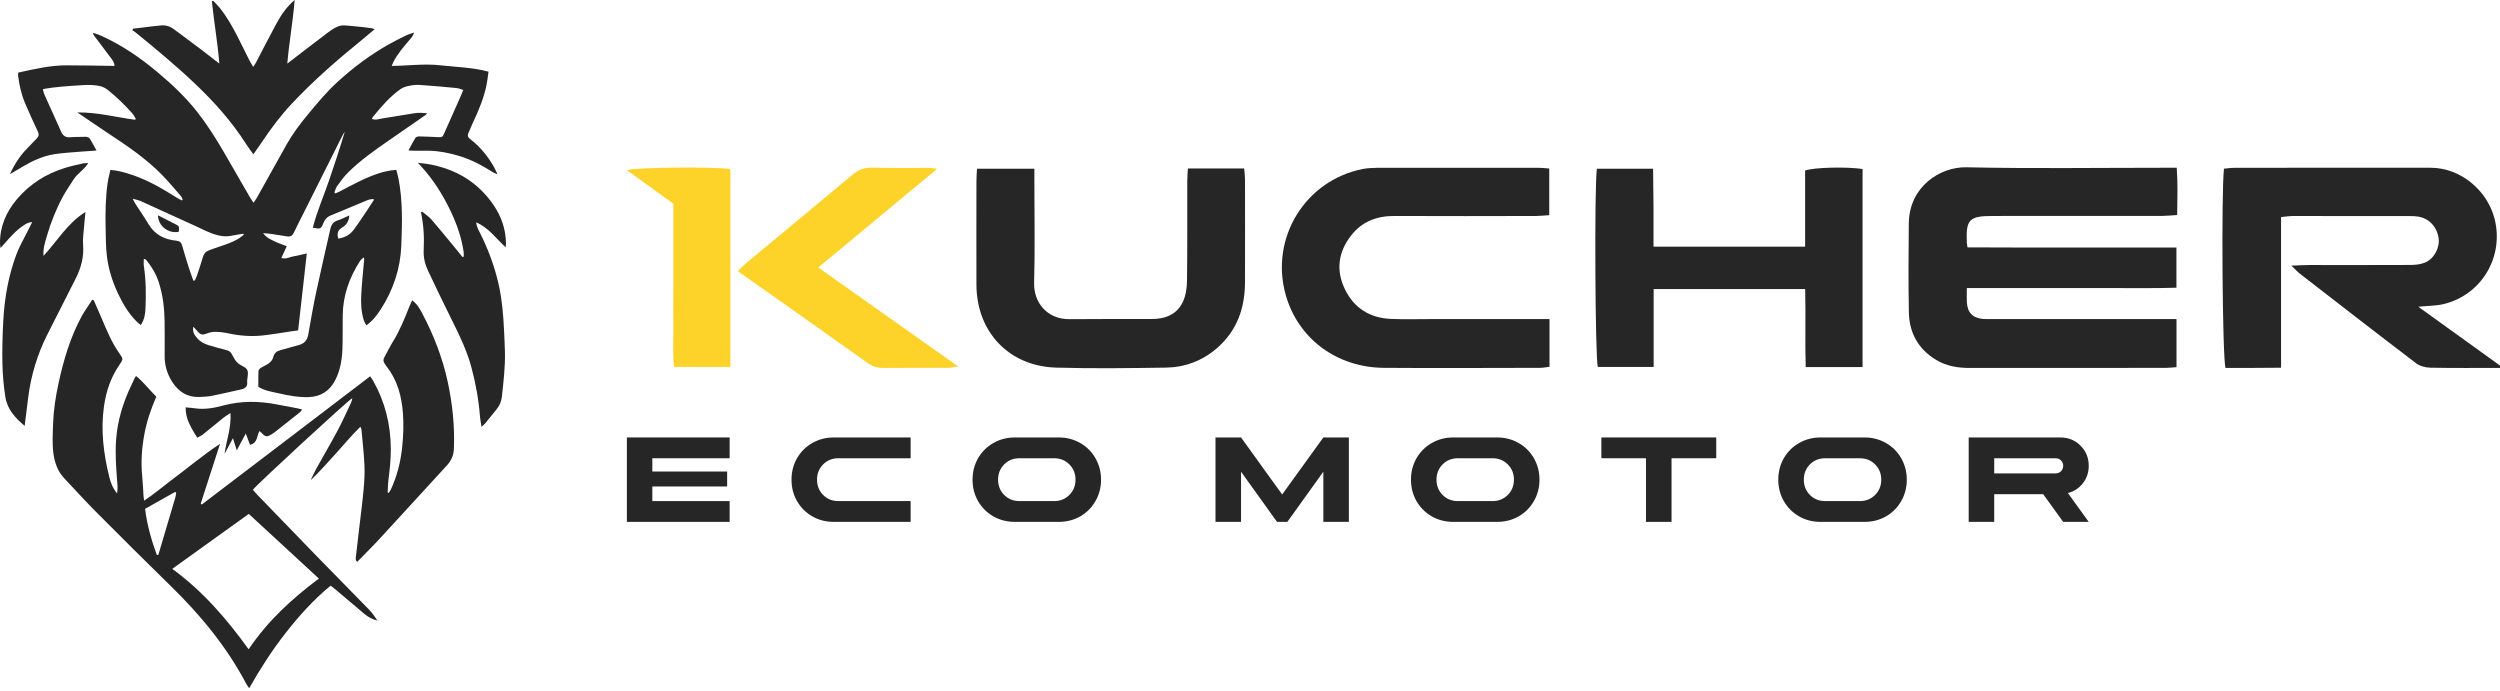
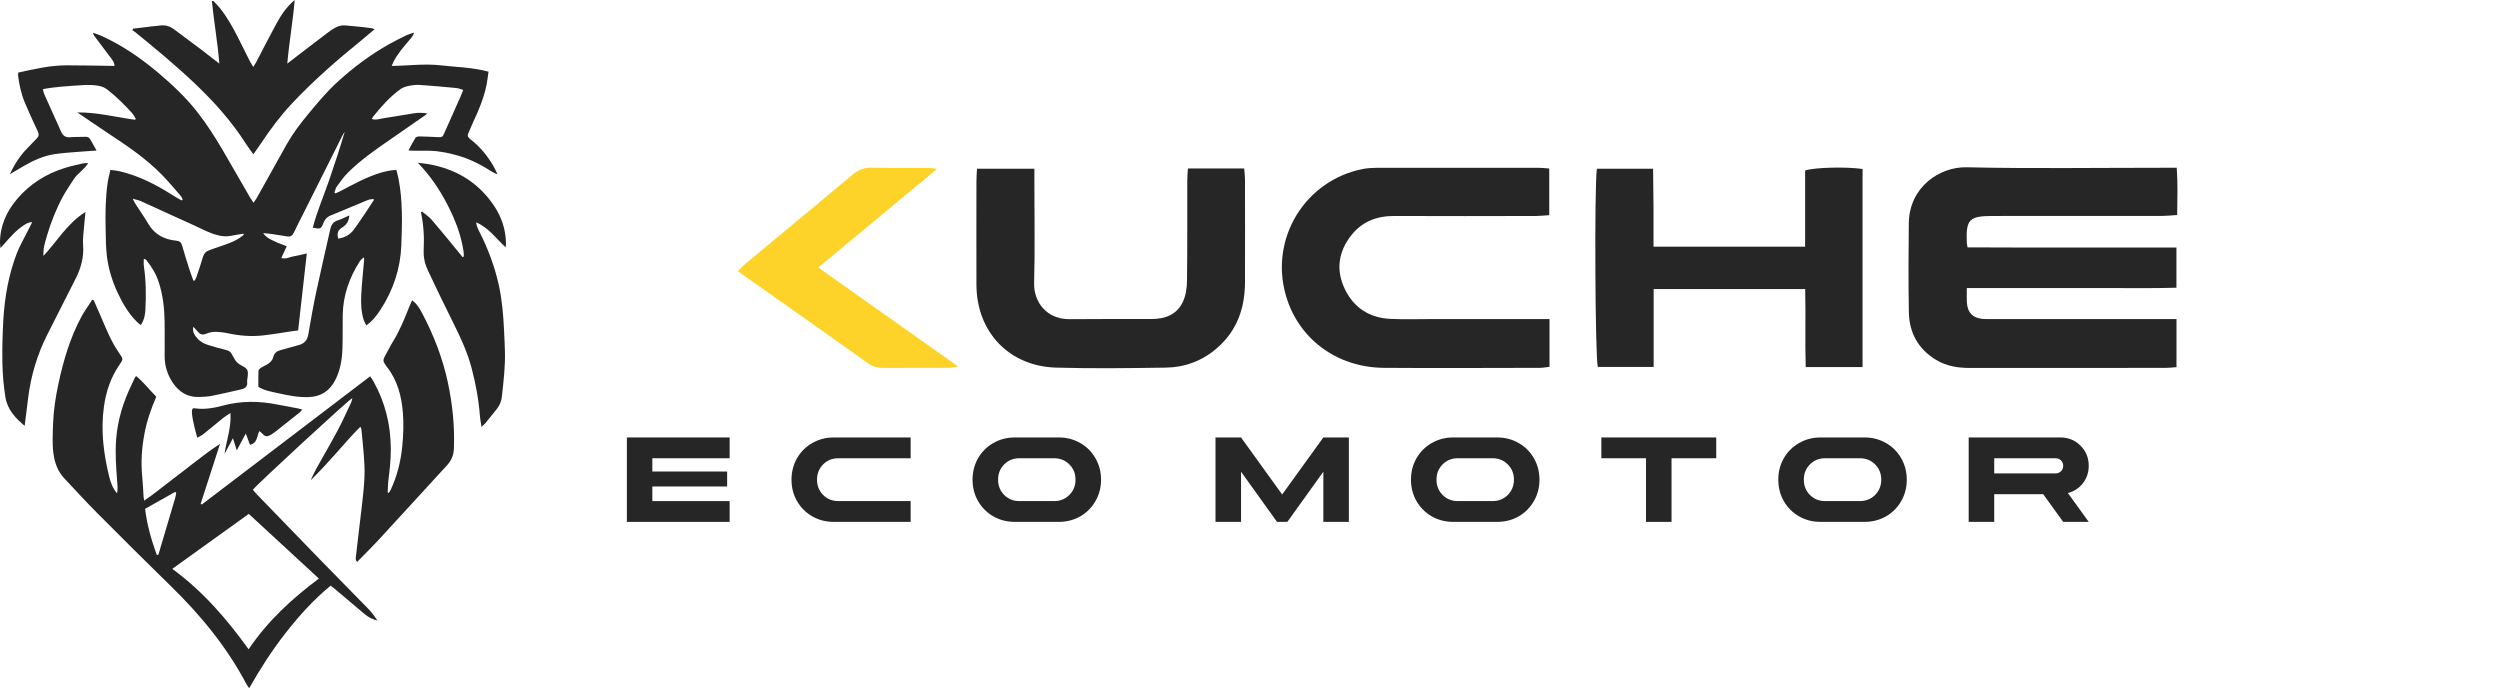
<svg xmlns="http://www.w3.org/2000/svg" width="181" height="50" viewBox="0 0 181 50" fill="none">
-   <path d="M181 26.637C179.32 26.637 177.638 26.654 175.958 26.621C175.61 26.614 175.197 26.508 174.926 26.301C172.114 24.162 169.323 21.993 166.529 19.83C166.355 19.696 166.207 19.529 165.894 19.232C166.441 19.213 166.801 19.19 167.16 19.188C169.594 19.188 172.028 19.195 174.464 19.183C174.833 19.183 175.23 19.151 175.564 19.014C176.237 18.74 176.652 17.925 176.555 17.243C176.434 16.408 175.847 15.791 175.044 15.677C174.845 15.649 174.64 15.643 174.439 15.643C171.627 15.64 168.817 15.638 166.005 15.64C165.752 15.64 165.499 15.682 165.149 15.714V26.623C164.397 26.628 163.745 26.635 163.093 26.637C162.43 26.637 161.766 26.637 161.128 26.637C160.901 25.983 160.817 13.849 161.017 12.213C161.247 12.193 161.495 12.151 161.743 12.151C166.495 12.144 171.248 12.137 176 12.146C178.111 12.151 180.074 13.747 180.608 15.847C181.304 18.584 179.675 21.341 176.935 22.011C176.388 22.146 175.805 22.136 175.084 22.208C177.118 23.672 179.058 25.069 180.998 26.466V26.64L181 26.637Z" fill="#262626" />
  <path d="M142.399 20.858C142.399 21.273 142.382 21.587 142.401 21.895C142.45 22.654 142.844 23.041 143.612 23.095C143.814 23.108 144.018 23.099 144.22 23.099C148.308 23.099 152.396 23.099 156.484 23.099C156.827 23.099 157.168 23.099 157.579 23.099V26.582C157.284 26.603 157.034 26.635 156.781 26.635C152.055 26.637 147.329 26.635 142.603 26.64C141.747 26.64 140.923 26.508 140.183 26.062C138.884 25.282 138.227 24.097 138.202 22.605C138.162 20.461 138.174 18.315 138.197 16.169C138.227 13.51 140.464 12.069 142.375 12.111C147.099 12.216 151.825 12.146 156.551 12.146C156.867 12.146 157.18 12.146 157.595 12.146C157.681 13.301 157.639 14.385 157.628 15.566C157.229 15.591 156.895 15.631 156.558 15.633C152.47 15.638 148.382 15.636 144.294 15.636C142.559 15.636 142.324 15.879 142.399 17.598C142.401 17.656 142.415 17.712 142.447 17.909C144.93 17.93 147.436 17.916 149.944 17.919C152.463 17.921 154.983 17.919 157.574 17.919V20.83C155.885 20.886 154.215 20.849 152.549 20.856C150.867 20.863 149.185 20.856 147.505 20.856H142.399V20.858Z" fill="#262626" />
  <path d="M119.725 20.928V26.564C118.31 26.564 116.995 26.564 115.681 26.564C115.491 25.96 115.426 13.506 115.614 12.216H119.684C119.693 13.146 119.709 14.086 119.714 15.028C119.718 15.951 119.714 16.875 119.714 17.859H130.69V12.344C131.368 12.114 133.709 12.063 134.85 12.235V26.578H130.734C130.674 24.726 130.744 22.861 130.695 20.93H119.721L119.725 20.928Z" fill="#262626" />
  <path d="M112.185 23.099V26.556C111.932 26.586 111.714 26.632 111.494 26.632C107.728 26.637 103.96 26.66 100.195 26.632C96.749 26.604 93.956 24.491 93.077 21.319C91.942 17.231 94.494 13.066 98.652 12.238C98.991 12.171 99.343 12.152 99.689 12.15C103.601 12.145 107.51 12.145 111.422 12.15C111.649 12.15 111.876 12.18 112.166 12.201V15.577C111.83 15.598 111.524 15.635 111.215 15.637C107.798 15.642 104.378 15.656 100.96 15.637C99.691 15.63 98.622 16.032 97.833 17.034C96.889 18.233 96.705 19.567 97.374 20.945C98.035 22.312 99.186 23.024 100.698 23.089C101.682 23.131 102.668 23.101 103.652 23.101C106.027 23.101 108.403 23.101 110.779 23.101H112.185V23.099Z" fill="#262626" />
  <path d="M86 12.195H90.079C90.102 12.489 90.137 12.74 90.137 12.993C90.141 15.485 90.148 17.979 90.137 20.471C90.127 22.32 89.559 23.939 88.125 25.19C87.053 26.127 85.791 26.596 84.39 26.616C81.752 26.654 79.114 26.691 76.478 26.616C73.054 26.521 70.706 24.037 70.694 20.617C70.685 18.125 70.692 15.631 70.694 13.139C70.694 12.854 70.717 12.571 70.734 12.216H74.889C74.889 12.564 74.889 12.872 74.889 13.183C74.889 15.617 74.938 18.053 74.87 20.487C74.833 21.837 75.75 23.125 77.453 23.108C79.422 23.09 81.394 23.097 83.367 23.097C84.369 23.097 85.223 22.774 85.654 21.823C85.861 21.366 85.935 20.819 85.939 20.31C85.97 17.904 85.954 15.498 85.958 13.093C85.958 12.789 85.988 12.482 86.004 12.192L86 12.195Z" fill="#262626" />
  <path d="M59.241 19.366C62.654 21.782 65.933 24.099 69.371 26.531C69.011 26.584 68.837 26.631 68.663 26.633C67.1 26.638 65.534 26.626 63.97 26.64C63.545 26.645 63.195 26.549 62.842 26.299C59.801 24.132 56.745 21.981 53.696 19.828C53.624 19.777 53.557 19.726 53.418 19.626C53.664 19.392 53.852 19.188 54.063 19.014C56.624 16.886 59.195 14.768 61.745 12.629C62.172 12.271 62.601 12.121 63.16 12.137C64.52 12.176 65.884 12.151 67.243 12.155C67.378 12.155 67.513 12.186 67.849 12.227C64.928 14.65 62.139 16.965 59.239 19.369L59.241 19.366Z" fill="#FED329" />
-   <path d="M48.749 14.747C47.607 13.923 46.512 13.132 45.385 12.318C46.034 12.111 51.691 12.06 52.879 12.239V26.568H48.805C48.684 25.624 48.765 24.649 48.751 23.682C48.737 22.67 48.749 21.656 48.749 20.642V14.747Z" fill="#FED329" />
  <path d="M144.382 33.177V34.273H148.827C148.982 34.273 149.112 34.22 149.217 34.115C149.322 34.01 149.375 33.88 149.375 33.725C149.375 33.57 149.322 33.44 149.217 33.335C149.112 33.229 148.982 33.177 148.827 33.177H144.382ZM142.533 31.672H149.171C149.75 31.672 150.236 31.87 150.629 32.266C151.025 32.66 151.224 33.146 151.224 33.725C151.224 34.205 151.083 34.626 150.801 34.988C150.522 35.347 150.16 35.583 149.714 35.694L151.224 37.784H149.375L147.926 35.778H144.382V37.784H142.533V31.672Z" fill="#262626" />
  <path d="M132.143 33.177C131.703 33.177 131.335 33.325 131.038 33.623C130.744 33.92 130.596 34.288 130.596 34.728C130.596 35.168 130.744 35.536 131.038 35.834C131.335 36.131 131.703 36.279 132.143 36.279H134.651C135.091 36.279 135.46 36.131 135.757 35.834C136.054 35.536 136.203 35.168 136.203 34.728C136.203 34.288 136.054 33.92 135.757 33.623C135.46 33.325 135.091 33.177 134.651 33.177H132.143ZM131.804 31.672H134.995C135.562 31.672 136.079 31.807 136.546 32.076C137.014 32.342 137.381 32.709 137.647 33.177C137.917 33.644 138.051 34.161 138.051 34.728C138.051 35.295 137.917 35.812 137.647 36.279C137.381 36.747 137.014 37.115 136.546 37.385C136.079 37.651 135.562 37.784 134.995 37.784H131.804C131.237 37.784 130.72 37.651 130.253 37.385C129.785 37.115 129.417 36.747 129.147 36.279C128.881 35.812 128.748 35.295 128.748 34.728C128.748 34.161 128.881 33.644 129.147 33.177C129.417 32.709 129.785 32.342 130.253 32.076C130.72 31.807 131.237 31.672 131.804 31.672Z" fill="#262626" />
  <path d="M115.938 31.672H124.256V33.177H121.019V37.784H119.17V33.177H115.938V31.672Z" fill="#262626" />
  <path d="M105.55 33.177C105.11 33.177 104.741 33.325 104.444 33.623C104.15 33.92 104.003 34.288 104.003 34.728C104.003 35.168 104.15 35.536 104.444 35.834C104.741 36.131 105.11 36.279 105.55 36.279H108.058C108.497 36.279 108.866 36.131 109.163 35.834C109.46 35.536 109.609 35.168 109.609 34.728C109.609 34.288 109.46 33.92 109.163 33.623C108.866 33.325 108.497 33.177 108.058 33.177H105.55ZM105.211 31.672H108.401C108.968 31.672 109.485 31.807 109.953 32.076C110.42 32.342 110.787 32.709 111.054 33.177C111.323 33.644 111.458 34.161 111.458 34.728C111.458 35.295 111.323 35.812 111.054 36.279C110.787 36.747 110.42 37.115 109.953 37.385C109.485 37.651 108.968 37.784 108.401 37.784H105.211C104.644 37.784 104.127 37.651 103.659 37.385C103.192 37.115 102.823 36.747 102.554 36.279C102.287 35.812 102.154 35.295 102.154 34.728C102.154 34.161 102.287 33.644 102.554 33.177C102.823 32.709 103.192 32.342 103.659 32.076C104.127 31.807 104.644 31.672 105.211 31.672Z" fill="#262626" />
  <path d="M88.002 31.672H89.851L92.828 35.801L95.81 31.672H97.658V37.784H95.81V34.152L93.204 37.784H92.456L89.851 34.152V37.784H88.002V31.672Z" fill="#262626" />
  <path d="M73.807 33.177C73.368 33.177 72.999 33.325 72.702 33.623C72.408 33.92 72.261 34.288 72.261 34.728C72.261 35.168 72.408 35.536 72.702 35.834C72.999 36.131 73.368 36.279 73.807 36.279H76.316C76.755 36.279 77.124 36.131 77.421 35.834C77.718 35.536 77.867 35.168 77.867 34.728C77.867 34.288 77.718 33.92 77.421 33.623C77.124 33.325 76.755 33.177 76.316 33.177H73.807ZM73.468 31.672H76.659C77.226 31.672 77.743 31.807 78.211 32.076C78.678 32.342 79.045 32.709 79.311 33.177C79.581 33.644 79.716 34.161 79.716 34.728C79.716 35.295 79.581 35.812 79.311 36.279C79.045 36.747 78.678 37.115 78.211 37.385C77.743 37.651 77.226 37.784 76.659 37.784H73.468C72.902 37.784 72.385 37.651 71.917 37.385C71.449 37.115 71.081 36.747 70.812 36.279C70.545 35.812 70.412 35.295 70.412 34.728C70.412 34.161 70.545 33.644 70.812 33.177C71.081 32.709 71.449 32.342 71.917 32.076C72.385 31.807 72.902 31.672 73.468 31.672Z" fill="#262626" />
  <path d="M60.361 31.672H65.93V33.177H60.7C60.26 33.177 59.892 33.325 59.594 33.623C59.3 33.92 59.153 34.288 59.153 34.728C59.153 35.168 59.3 35.536 59.594 35.834C59.892 36.131 60.26 36.279 60.7 36.279H65.93V37.784H60.361C59.794 37.784 59.277 37.651 58.81 37.385C58.342 37.115 57.974 36.747 57.704 36.279C57.438 35.812 57.305 35.295 57.305 34.728C57.305 34.161 57.438 33.644 57.704 33.177C57.974 32.709 58.342 32.342 58.81 32.076C59.277 31.807 59.794 31.672 60.361 31.672Z" fill="#262626" />
  <path d="M45.385 31.672H52.826V33.177H47.229V34.138H52.645V35.221H47.229V36.279H52.826V37.784H45.385V31.672Z" fill="#262626" />
  <path d="M25.288 15.596C25.266 16.043 25.058 16.306 24.752 16.485C24.436 16.671 24.399 16.925 24.486 17.274C24.954 17.21 25.332 17.001 25.603 16.642C25.952 16.179 26.266 15.688 26.592 15.207C26.756 14.965 26.912 14.718 27.072 14.473C27.058 14.451 27.044 14.429 27.029 14.406C26.896 14.43 26.753 14.431 26.631 14.481C25.72 14.853 24.811 15.232 23.905 15.615C23.666 15.716 23.512 15.901 23.413 16.148C23.238 16.587 23.209 16.592 22.647 16.488C22.947 15.301 23.444 14.185 23.834 13.034C24.227 11.878 24.615 10.721 24.96 9.532C24.9 9.632 24.834 9.728 24.783 9.831C23.862 11.666 22.943 13.502 22.024 15.338C21.775 15.836 21.515 16.331 21.279 16.835C21.179 17.051 21.04 17.154 20.809 17.119C20.412 17.059 20.015 16.991 19.618 16.933C19.449 16.908 19.278 16.9 19.052 16.879C19.288 17.213 19.591 17.332 19.872 17.47C20.146 17.605 20.44 17.701 20.759 17.827C20.629 18.109 20.503 18.383 20.365 18.683C20.716 18.783 20.99 18.596 21.282 18.552C21.58 18.507 21.872 18.424 22.212 18.348C21.999 20.236 21.793 22.069 21.585 23.922C21.409 23.946 21.259 23.964 21.11 23.985C20.406 24.088 19.706 24.214 18.999 24.289C18.168 24.377 17.341 24.31 16.522 24.133C16.211 24.066 15.889 24.029 15.571 24.025C15.365 24.022 15.148 24.076 14.954 24.153C14.717 24.248 14.527 24.258 14.354 24.044C14.251 23.918 14.132 23.806 13.993 23.659C13.922 24.023 14.085 24.267 14.277 24.487C14.501 24.744 14.797 24.899 15.121 24.994C15.53 25.115 15.94 25.239 16.355 25.336C16.557 25.384 16.703 25.467 16.79 25.657C16.829 25.744 16.89 25.82 16.931 25.905C17.053 26.161 17.239 26.34 17.497 26.47C17.937 26.692 17.982 26.801 17.929 27.29C17.916 27.408 17.882 27.528 17.895 27.644C17.932 27.968 17.773 28.123 17.477 28.188C16.772 28.344 16.069 28.515 15.361 28.656C15.05 28.717 14.726 28.731 14.407 28.741C13.554 28.769 12.933 28.359 12.482 27.668C12.111 27.099 11.919 26.469 11.92 25.785C11.921 24.953 11.929 24.121 11.918 23.29C11.904 22.326 11.796 21.374 11.499 20.449C11.307 19.851 10.992 19.327 10.604 18.841C10.582 18.814 10.554 18.79 10.524 18.77C10.506 18.759 10.48 18.759 10.412 18.744C10.412 18.92 10.39 19.092 10.415 19.257C10.57 20.296 10.582 21.34 10.53 22.384C10.511 22.768 10.446 23.158 10.193 23.535C10.077 23.437 9.975 23.364 9.888 23.277C9.303 22.687 8.888 21.983 8.538 21.238C8.138 20.384 7.852 19.489 7.74 18.556C7.658 17.874 7.661 17.182 7.646 16.494C7.624 15.413 7.638 14.332 7.79 13.259C7.834 12.946 7.918 12.639 7.99 12.302C8.448 12.336 8.845 12.438 9.24 12.556C10.54 12.944 11.698 13.614 12.832 14.335C12.937 14.402 13.053 14.453 13.164 14.511C13.185 14.493 13.205 14.476 13.226 14.457C13.185 14.369 13.16 14.267 13.098 14.197C12.646 13.679 12.206 13.149 11.726 12.658C10.557 11.46 9.173 10.536 7.785 9.62C7.072 9.15 6.37 8.662 5.601 8.14C7.067 8.124 8.414 8.493 9.783 8.671C9.799 8.65 9.816 8.628 9.833 8.606C9.742 8.464 9.67 8.306 9.559 8.184C8.998 7.57 8.414 6.98 7.751 6.472C7.544 6.313 7.318 6.241 7.068 6.201C6.402 6.093 5.74 6.189 5.077 6.223C4.628 6.247 4.18 6.303 3.732 6.352C3.534 6.373 3.339 6.415 3.106 6.454C3.139 6.587 3.149 6.693 3.189 6.785C3.601 7.705 4.019 8.623 4.43 9.543C4.562 9.838 4.762 9.97 5.099 9.937C5.452 9.901 5.811 9.925 6.167 9.905C6.343 9.895 6.461 9.945 6.545 10.103C6.677 10.351 6.819 10.594 6.99 10.898C6.566 10.928 6.204 10.949 5.842 10.98C5.205 11.035 4.563 11.065 3.932 11.164C3.139 11.287 2.412 11.618 1.72 12.018C1.407 12.199 1.098 12.387 0.717 12.613C1.06 11.865 1.46 11.257 1.982 10.731C2.216 10.496 2.441 10.251 2.672 10.013C2.824 9.856 2.829 9.706 2.732 9.502C2.407 8.817 2.089 8.126 1.797 7.426C1.536 6.8 1.393 6.138 1.308 5.465C1.301 5.409 1.315 5.349 1.323 5.255C2.469 5.004 3.61 4.733 4.79 4.73C5.949 4.727 7.109 4.757 8.29 4.773C8.287 4.566 8.176 4.395 8.061 4.239C7.653 3.685 7.234 3.139 6.82 2.59C6.781 2.538 6.744 2.484 6.743 2.373C6.938 2.445 7.139 2.504 7.328 2.589C8.833 3.27 10.178 4.195 11.438 5.255C12.458 6.114 13.426 7.021 14.254 8.072C14.976 8.988 15.6 9.969 16.186 10.976C16.831 12.083 17.468 13.196 18.109 14.305C18.173 14.416 18.248 14.52 18.352 14.679C18.449 14.537 18.528 14.442 18.588 14.335C19.312 13.04 20.029 11.741 20.757 10.449C21.196 9.671 21.733 8.962 22.302 8.275C22.975 7.46 23.65 6.649 24.433 5.933C25.586 4.88 26.828 3.95 28.192 3.188C28.584 2.969 28.988 2.766 29.393 2.569C29.559 2.487 29.741 2.44 29.973 2.358C29.915 2.609 29.778 2.736 29.662 2.874C29.228 3.392 28.775 3.897 28.47 4.509C28.434 4.581 28.407 4.658 28.359 4.773C29.56 4.761 30.723 4.596 31.89 4.728C33.037 4.859 34.2 4.874 35.369 5.19C35.319 5.533 35.288 5.836 35.228 6.134C35.035 7.095 34.658 7.991 34.243 8.872C34.126 9.119 34.034 9.377 33.917 9.624C33.824 9.821 33.878 9.944 34.048 10.074C34.745 10.608 35.291 11.277 35.732 12.033C35.827 12.195 35.897 12.371 36.018 12.62C35.867 12.554 35.784 12.53 35.714 12.486C34.928 11.989 34.118 11.548 33.221 11.284C32.524 11.079 31.818 10.931 31.089 10.914C30.721 10.906 30.353 10.914 29.984 10.913C29.87 10.913 29.756 10.903 29.57 10.894C29.759 10.546 29.904 10.252 30.079 9.977C30.121 9.91 30.263 9.876 30.358 9.877C30.785 9.884 31.212 9.906 31.64 9.926C32.034 9.945 32.031 9.945 32.192 9.581C32.571 8.724 32.953 7.868 33.334 7.012C33.401 6.861 33.459 6.706 33.538 6.512C33.362 6.461 33.21 6.39 33.053 6.375C32.169 6.29 31.283 6.208 30.395 6.149C30.127 6.131 29.848 6.167 29.582 6.221C29.377 6.262 29.161 6.335 28.994 6.454C28.224 7.004 27.608 7.711 27.017 8.442C26.981 8.486 26.96 8.542 26.92 8.613C27.215 8.72 27.477 8.602 27.734 8.565C28.496 8.457 29.253 8.308 30.015 8.196C30.312 8.152 30.616 8.161 30.933 8.213C30.892 8.251 30.856 8.295 30.811 8.326C29.924 8.942 29.036 9.557 28.149 10.171C27.113 10.888 26.081 11.611 25.186 12.503C24.885 12.801 24.64 13.156 24.389 13.501C24.299 13.624 24.269 13.792 24.211 13.939C24.235 13.96 24.258 13.981 24.282 14.001C24.394 13.951 24.51 13.908 24.618 13.851C25.52 13.374 26.416 12.883 27.389 12.56C27.805 12.423 28.228 12.329 28.695 12.299C28.752 12.528 28.812 12.731 28.852 12.938C29.163 14.537 29.117 16.155 29.056 17.767C28.991 19.447 28.47 21.004 27.552 22.418C27.281 22.835 26.981 23.233 26.52 23.556C26.45 23.414 26.375 23.299 26.336 23.174C26.144 22.565 26.122 21.933 26.156 21.306C26.201 20.454 26.296 19.605 26.369 18.754C26.371 18.733 26.356 18.711 26.329 18.633C26.229 18.731 26.125 18.802 26.063 18.899C25.295 20.09 24.834 21.381 24.813 22.811C24.801 23.631 24.821 24.451 24.791 25.27C24.763 26.044 24.634 26.806 24.279 27.507C23.88 28.292 23.241 28.719 22.351 28.75C21.596 28.776 20.863 28.633 20.134 28.466C19.664 28.359 19.175 28.294 18.705 28.006C18.705 27.641 18.697 27.253 18.712 26.865C18.715 26.79 18.793 26.697 18.862 26.65C18.998 26.556 19.153 26.49 19.298 26.409C19.534 26.279 19.724 26.105 19.791 25.831C19.855 25.57 20.032 25.429 20.275 25.359C20.73 25.228 21.185 25.099 21.643 24.978C22.045 24.871 22.251 24.62 22.322 24.206C22.5 23.167 22.684 22.128 22.903 21.097C23.224 19.59 23.581 18.092 23.914 16.587C23.987 16.255 24.145 16.042 24.485 15.942C24.743 15.866 24.984 15.73 25.291 15.596L25.288 15.596ZM17.651 16.994C17.639 16.97 17.627 16.946 17.614 16.922C17.326 16.97 17.035 17.008 16.75 17.069C16.441 17.134 16.141 17.117 15.835 17.047C15.178 16.898 14.601 16.562 13.996 16.291C12.72 15.72 11.452 15.129 10.178 14.554C10.023 14.484 9.85 14.457 9.609 14.389C9.69 14.548 9.725 14.633 9.773 14.709C10.1 15.217 10.446 15.715 10.756 16.233C11.211 16.994 11.906 17.341 12.751 17.424C12.99 17.448 13.116 17.53 13.18 17.759C13.336 18.306 13.503 18.85 13.675 19.392C13.773 19.702 13.889 20.007 13.997 20.313C14.028 20.313 14.06 20.314 14.092 20.315C14.136 20.227 14.191 20.144 14.222 20.052C14.381 19.581 14.549 19.112 14.683 18.634C14.754 18.379 14.885 18.213 15.126 18.125C15.237 18.085 15.348 18.043 15.459 18.003C16.082 17.777 16.731 17.613 17.302 17.258C17.424 17.181 17.533 17.083 17.649 16.995L17.651 16.994Z" fill="#262626" />
  <path d="M29.838 21.746C30.21 22.014 30.396 22.359 30.577 22.703C31.399 24.264 32.034 25.893 32.41 27.621C32.759 29.228 32.928 30.851 32.862 32.497C32.843 32.956 32.679 33.344 32.367 33.683C30.736 35.457 29.115 37.24 27.48 39.011C26.959 39.577 26.41 40.116 25.863 40.677C25.724 40.57 25.752 40.429 25.765 40.313C25.837 39.641 25.922 38.972 26 38.301C26.111 37.347 26.237 36.396 26.325 35.44C26.379 34.862 26.412 34.277 26.386 33.698C26.347 32.834 26.248 31.973 26.171 31.111C26.166 31.055 26.134 31.003 26.094 30.893C25.444 31.527 24.893 32.202 24.309 32.843C23.718 33.492 23.138 34.15 22.492 34.771C22.623 34.498 22.742 34.217 22.889 33.952C23.407 33.017 23.949 32.097 24.451 31.155C24.802 30.497 25.105 29.813 25.424 29.138C25.467 29.048 25.478 28.943 25.511 28.822C25.25 28.936 18.677 34.999 18.308 35.457C18.411 35.574 18.512 35.703 18.625 35.819C20.118 37.364 21.611 38.91 23.11 40.45C24.302 41.675 25.506 42.886 26.696 44.111C26.933 44.355 27.133 44.634 27.325 44.925C26.958 44.844 26.648 44.672 26.372 44.439C25.673 43.85 24.977 43.259 24.279 42.669C24.18 42.586 24.075 42.509 23.939 42.402C22.695 43.42 21.639 44.599 20.661 45.852C19.69 47.095 18.837 48.419 18.042 49.827C17.956 49.702 17.889 49.621 17.842 49.531C16.433 46.855 14.541 44.555 12.387 42.452C10.578 40.685 8.785 38.901 7.002 37.109C6.198 36.302 5.431 35.457 4.651 34.627C4.177 34.123 3.958 33.506 3.868 32.832C3.772 32.11 3.82 31.39 3.844 30.665C3.877 29.686 4.028 28.728 4.232 27.779C4.595 26.082 5.085 24.423 5.918 22.887C6.087 22.576 6.299 22.287 6.491 21.988C6.554 21.891 6.618 21.793 6.682 21.695C6.719 21.712 6.756 21.73 6.793 21.747C6.977 22.167 7.163 22.587 7.342 23.009C7.719 23.893 8.08 24.783 8.638 25.577C8.931 25.993 8.932 26.001 8.642 26.422C8.017 27.331 7.681 28.335 7.527 29.426C7.282 31.163 7.499 32.856 7.913 34.536C8.014 34.944 8.163 35.35 8.476 35.722C8.542 35.381 8.502 35.081 8.479 34.783C8.401 33.813 8.337 32.847 8.404 31.87C8.503 30.422 8.928 29.081 9.556 27.79C9.634 27.63 9.707 27.468 9.784 27.307C9.793 27.287 9.815 27.273 9.858 27.227C10.4 27.668 10.819 28.226 11.316 28.723C10.935 29.596 10.632 30.481 10.458 31.403C10.263 32.433 10.192 33.472 10.298 34.52C10.346 34.992 10.362 35.467 10.394 35.941C10.4 36.021 10.416 36.101 10.437 36.246C11.103 35.809 11.674 35.316 12.275 34.868C12.885 34.415 13.478 33.94 14.081 33.477C14.68 33.015 15.281 32.557 15.93 32.134C15.463 33.579 14.997 35.023 14.53 36.468C14.558 36.487 14.585 36.505 14.613 36.525C16.638 34.983 18.665 33.442 20.689 31.9C22.717 30.356 24.744 28.811 26.8 27.244C26.892 27.381 26.962 27.473 27.018 27.573C27.883 29.105 28.288 30.754 28.296 32.509C28.3 33.283 28.209 34.048 28.116 34.813C28.082 35.093 28.082 35.377 28.067 35.658C28.093 35.668 28.119 35.676 28.145 35.685C28.196 35.605 28.258 35.529 28.297 35.442C28.755 34.453 29.014 33.415 29.122 32.33C29.203 31.524 29.234 30.717 29.172 29.913C29.078 28.703 28.785 27.55 28.015 26.567C27.957 26.492 27.91 26.409 27.853 26.332C27.744 26.183 27.734 26.033 27.826 25.868C28.039 25.485 28.23 25.088 28.46 24.715C28.942 23.932 29.284 23.086 29.621 22.236C29.681 22.082 29.754 21.935 29.839 21.744L29.838 21.746ZM23.086 41.888C21.375 40.31 19.704 38.767 18.012 37.206C16.153 38.541 14.336 39.846 12.473 41.185C14.691 42.804 16.422 44.819 18.001 47.009C19.368 44.971 21.117 43.363 23.086 41.888ZM11.351 40.177C11.389 40.176 11.426 40.174 11.464 40.172C11.873 38.793 12.283 37.413 12.69 36.033C12.723 35.921 12.736 35.802 12.757 35.687C12.758 35.678 12.747 35.666 12.739 35.658C12.732 35.65 12.722 35.645 12.679 35.616C11.968 36.016 11.242 36.425 10.503 36.84C10.65 38.016 10.962 39.107 11.352 40.178L11.351 40.177Z" fill="#262626" />
  <path d="M9.634 2.073C9.818 2.052 10.002 2.031 10.186 2.01C10.68 1.952 11.174 1.881 11.67 1.84C11.997 1.813 12.307 1.905 12.575 2.103C13.242 2.597 13.908 3.093 14.571 3.593C14.986 3.906 15.393 4.229 15.879 4.604C15.752 3.039 15.492 1.573 15.34 0.096C15.37 0.081 15.4 0.067 15.43 0.053C15.596 0.23 15.776 0.397 15.927 0.587C16.429 1.222 16.826 1.925 17.195 2.643C17.493 3.223 17.777 3.811 18.07 4.393C18.138 4.528 18.222 4.655 18.334 4.844C18.428 4.696 18.494 4.605 18.545 4.507C19.041 3.562 19.521 2.608 20.033 1.672C20.364 1.068 20.748 0.496 21.334 0C21.21 1.545 20.937 3.023 20.8 4.605C21.188 4.306 21.503 4.062 21.82 3.819C22.442 3.343 23.061 2.865 23.687 2.394C24.667 1.658 24.76 1.844 25.674 1.902C26.087 1.929 26.499 1.993 26.91 2.043C26.966 2.051 27.018 2.079 27.126 2.115C26.815 2.376 26.54 2.612 26.259 2.841C24.46 4.3 22.711 5.814 21.125 7.507C20.311 8.375 19.6 9.323 18.942 10.313C18.761 10.587 18.565 10.853 18.342 11.17C18.147 10.896 17.973 10.674 17.823 10.437C16.779 8.794 15.491 7.359 14.081 6.023C12.71 4.723 11.257 3.52 9.793 2.33C9.729 2.278 9.655 2.238 9.586 2.192C9.602 2.152 9.617 2.113 9.633 2.073H9.634Z" fill="#262626" />
  <path d="M30.561 15.32C30.794 15.516 31.058 15.685 31.255 15.913C31.875 16.631 32.47 17.37 33.074 18.102C33.214 18.271 33.351 18.442 33.489 18.613C33.517 18.603 33.544 18.593 33.571 18.582C33.571 18.473 33.585 18.361 33.569 18.254C33.44 17.381 33.186 16.544 32.832 15.736C32.315 14.556 31.673 13.452 30.852 12.456C30.681 12.248 30.494 12.053 30.254 11.786C30.545 11.822 30.752 11.84 30.957 11.874C32.96 12.21 34.587 13.163 35.74 14.855C36.304 15.684 36.621 16.61 36.633 17.625C36.634 17.694 36.623 17.763 36.611 17.909C35.909 17.261 35.38 16.488 34.475 16.097C34.5 16.403 34.63 16.624 34.742 16.845C35.343 18.037 35.804 19.276 36.1 20.579C36.345 21.66 36.436 22.756 36.49 23.858C36.517 24.392 36.543 24.925 36.557 25.459C36.586 26.553 36.453 27.639 36.336 28.723C36.301 29.045 36.182 29.345 35.977 29.602C35.703 29.945 35.429 30.288 35.151 30.627C35.08 30.714 34.99 30.784 34.862 30.907C34.816 30.606 34.766 30.378 34.749 30.147C34.659 28.949 34.444 27.773 34.135 26.614C33.834 25.485 33.345 24.432 32.824 23.391C32.194 22.129 31.581 20.857 30.98 19.58C30.763 19.118 30.649 18.625 30.675 18.097C30.72 17.185 30.675 16.274 30.475 15.376C30.503 15.357 30.532 15.338 30.561 15.318V15.32Z" fill="#262626" />
  <path d="M1.787 30.832C1.102 30.268 0.53 29.634 0.39 28.75C0.263 27.945 0.19 27.124 0.174 26.308C0.152 25.254 0.184 24.196 0.243 23.142C0.335 21.514 0.623 19.915 1.2 18.385C1.408 17.833 1.714 17.318 1.977 16.787C2.087 16.566 2.198 16.345 2.329 16.085C2.089 16.078 1.934 16.178 1.781 16.273C1.206 16.626 0.773 17.132 0.331 17.629C0.247 17.723 0.164 17.818 0.037 17.961C0.02 17.809 0.002 17.721 0 17.633C-0.015 16.398 0.45 15.338 1.232 14.415C2.16 13.318 3.337 12.581 4.705 12.156C5.134 12.023 5.576 11.931 6.014 11.828C6.112 11.804 6.218 11.814 6.387 11.806C6.089 12.3 5.61 12.549 5.338 12.977C5.072 13.397 4.785 13.806 4.548 14.242C4.305 14.688 4.092 15.155 3.9 15.626C3.713 16.086 3.549 16.558 3.409 17.035C3.269 17.515 3.105 17.998 3.15 18.526C4.14 17.458 4.877 16.166 6.188 15.344C6.155 15.693 6.118 16.004 6.096 16.315C6.061 16.788 5.98 17.266 6.016 17.734C6.085 18.609 5.867 19.402 5.48 20.166C4.794 21.52 4.105 22.872 3.423 24.228C2.703 25.66 2.245 27.172 2.044 28.763C1.959 29.441 1.875 30.12 1.786 30.834L1.787 30.832Z" fill="#262626" />
-   <path d="M16.686 29.902C16.472 30.046 16.311 30.138 16.168 30.253C15.678 30.646 15.197 31.052 14.706 31.444C14.588 31.537 14.444 31.597 14.278 31.691C13.868 31.003 13.423 30.364 13.44 29.493C13.684 29.517 13.903 29.53 14.12 29.562C14.817 29.666 15.495 29.537 16.159 29.36C17.46 29.013 18.759 29.026 20.069 29.286C20.556 29.383 21.046 29.468 21.534 29.562C21.636 29.581 21.735 29.614 21.876 29.651C21.81 29.733 21.778 29.796 21.728 29.835C21.126 30.317 20.52 30.795 19.915 31.272C19.841 31.331 19.761 31.383 19.681 31.433C19.318 31.656 19.21 31.64 18.928 31.332C18.889 31.29 18.841 31.257 18.784 31.209C18.578 31.562 18.659 32.089 18.096 32.2C18.005 31.955 17.914 31.706 17.796 31.385C17.57 31.806 17.378 32.166 17.142 32.605C17.043 32.29 16.968 32.052 16.865 31.725C16.637 32.152 16.447 32.508 16.257 32.864C16.383 31.897 16.758 30.976 16.686 29.902V29.902Z" fill="#262626" />
-   <path d="M12.936 16.786C12.165 16.922 11.455 16.352 11.435 15.588C11.895 15.823 12.343 16.057 12.795 16.281C13.03 16.397 12.969 16.582 12.936 16.786V16.786Z" fill="#262626" />
+   <path d="M16.686 29.902C16.472 30.046 16.311 30.138 16.168 30.253C15.678 30.646 15.197 31.052 14.706 31.444C14.588 31.537 14.444 31.597 14.278 31.691C13.684 29.517 13.903 29.53 14.12 29.562C14.817 29.666 15.495 29.537 16.159 29.36C17.46 29.013 18.759 29.026 20.069 29.286C20.556 29.383 21.046 29.468 21.534 29.562C21.636 29.581 21.735 29.614 21.876 29.651C21.81 29.733 21.778 29.796 21.728 29.835C21.126 30.317 20.52 30.795 19.915 31.272C19.841 31.331 19.761 31.383 19.681 31.433C19.318 31.656 19.21 31.64 18.928 31.332C18.889 31.29 18.841 31.257 18.784 31.209C18.578 31.562 18.659 32.089 18.096 32.2C18.005 31.955 17.914 31.706 17.796 31.385C17.57 31.806 17.378 32.166 17.142 32.605C17.043 32.29 16.968 32.052 16.865 31.725C16.637 32.152 16.447 32.508 16.257 32.864C16.383 31.897 16.758 30.976 16.686 29.902V29.902Z" fill="#262626" />
</svg>